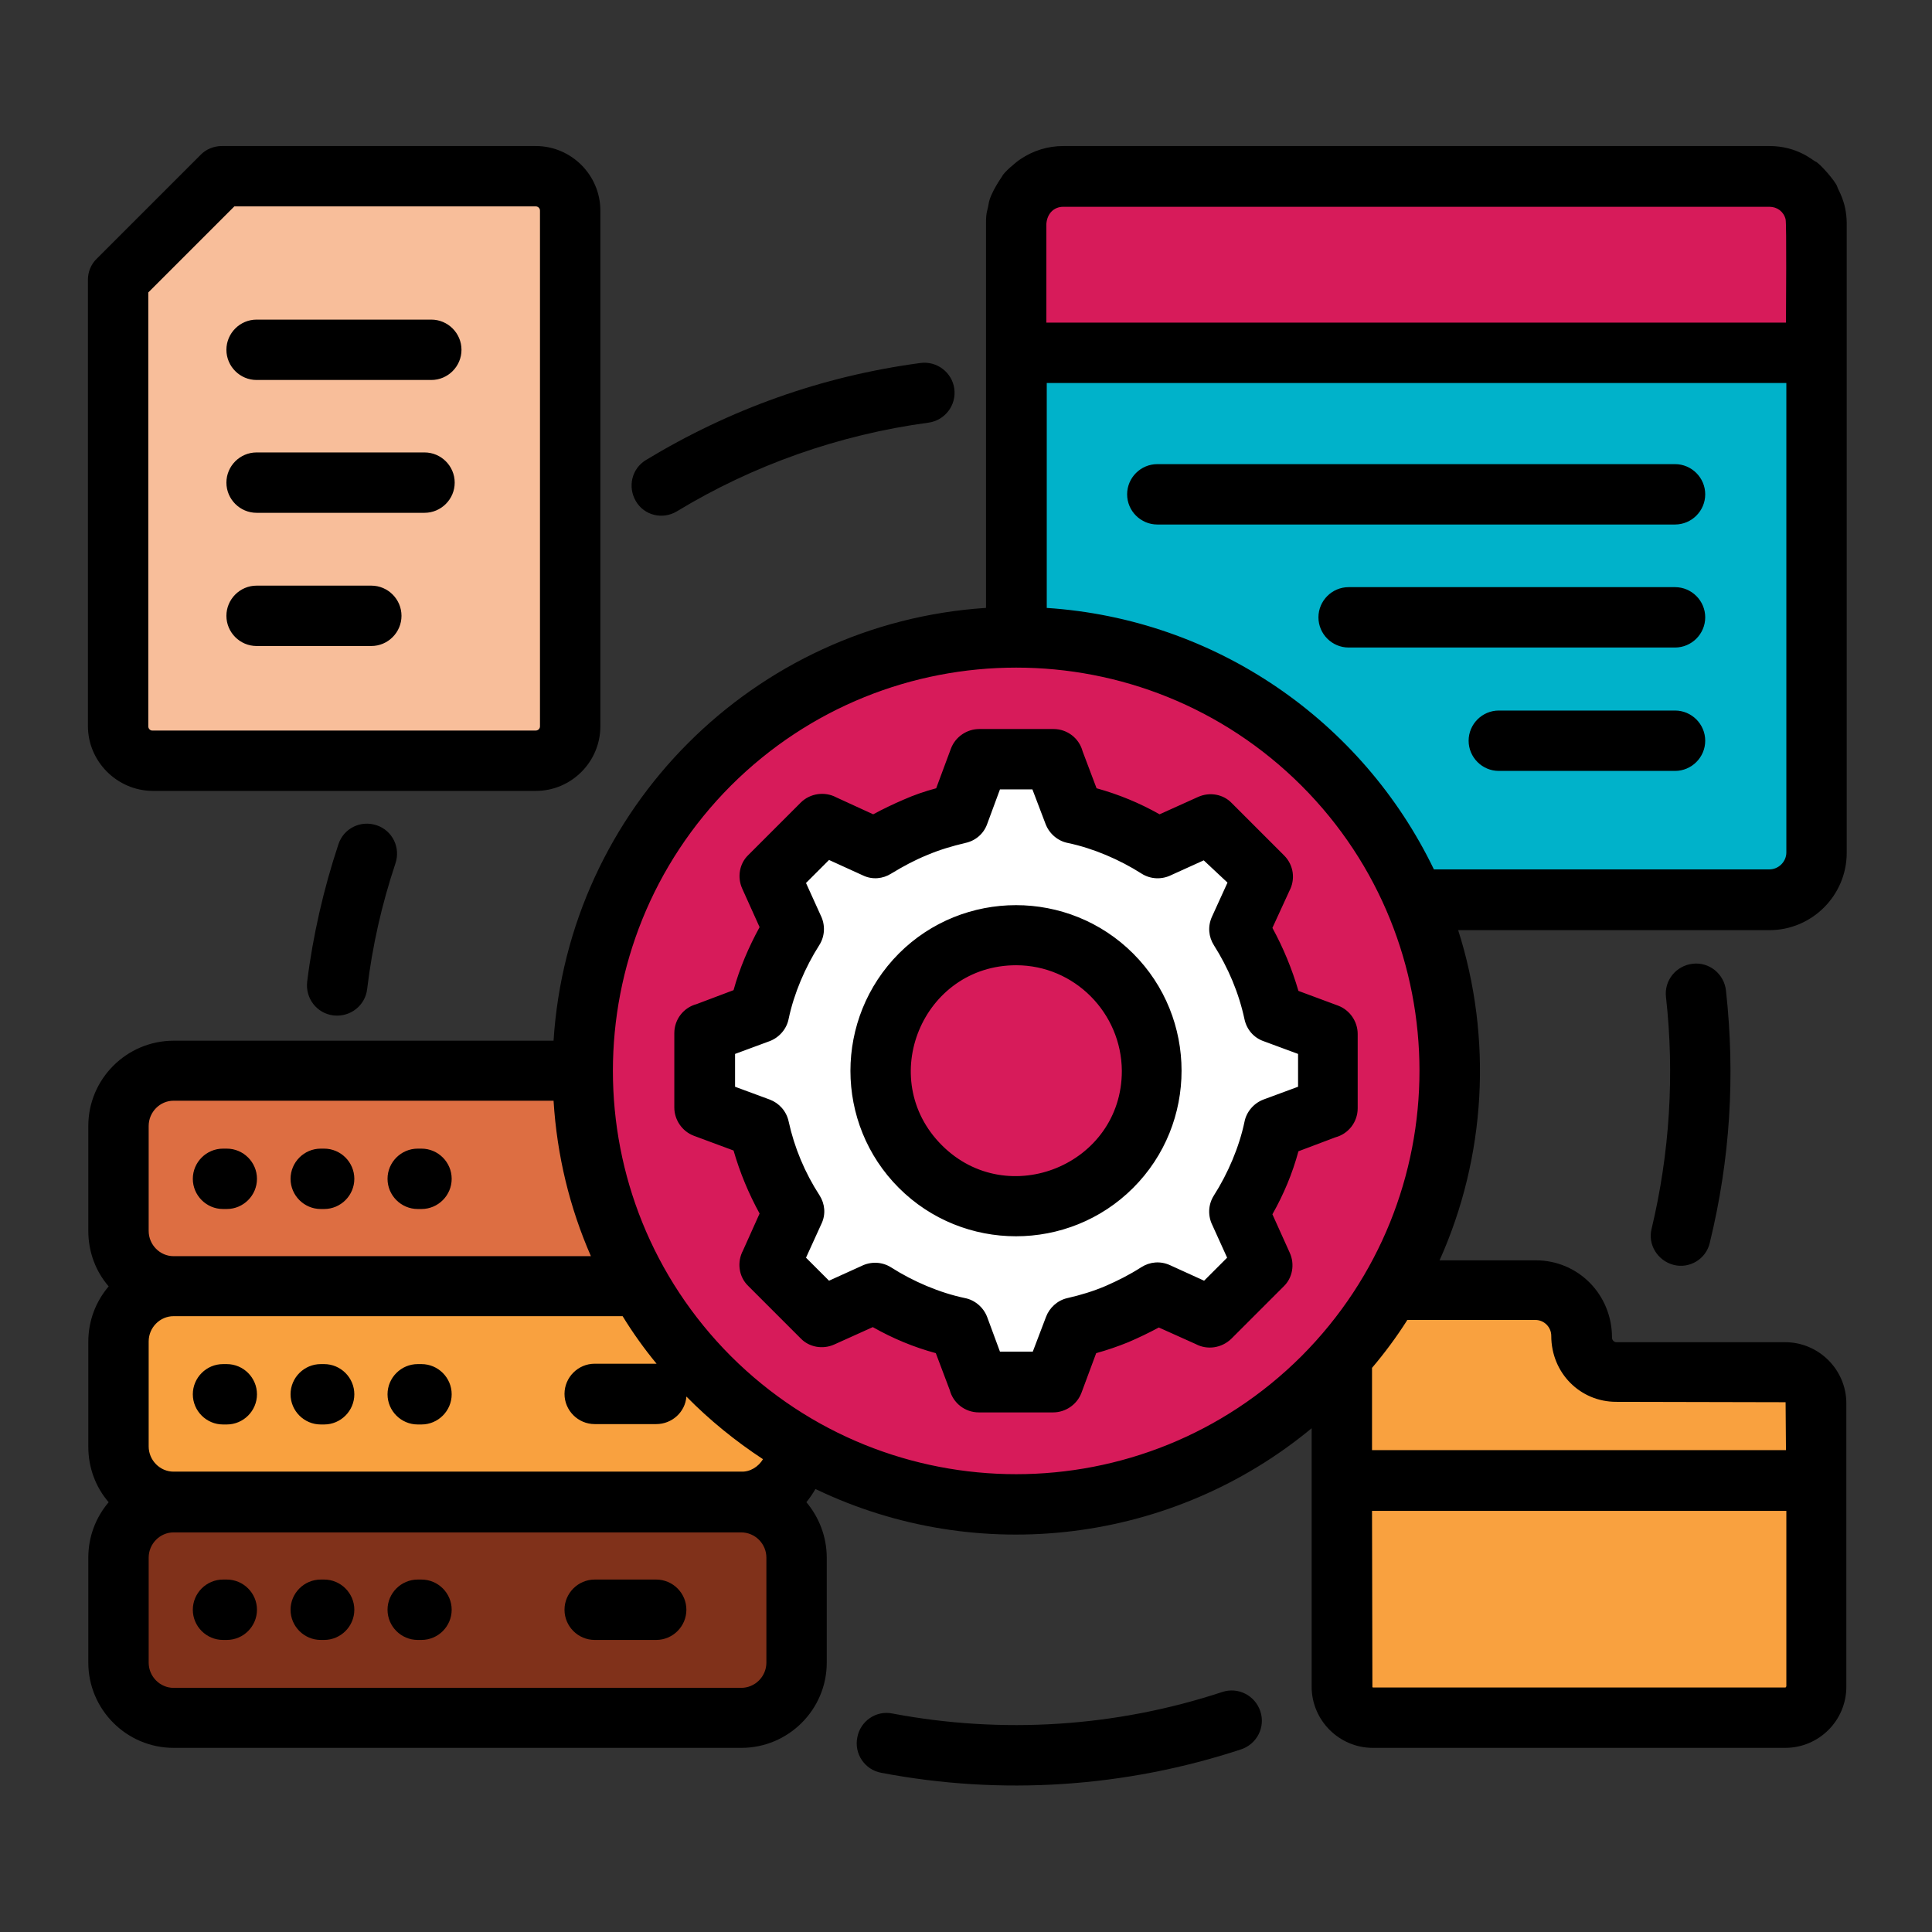
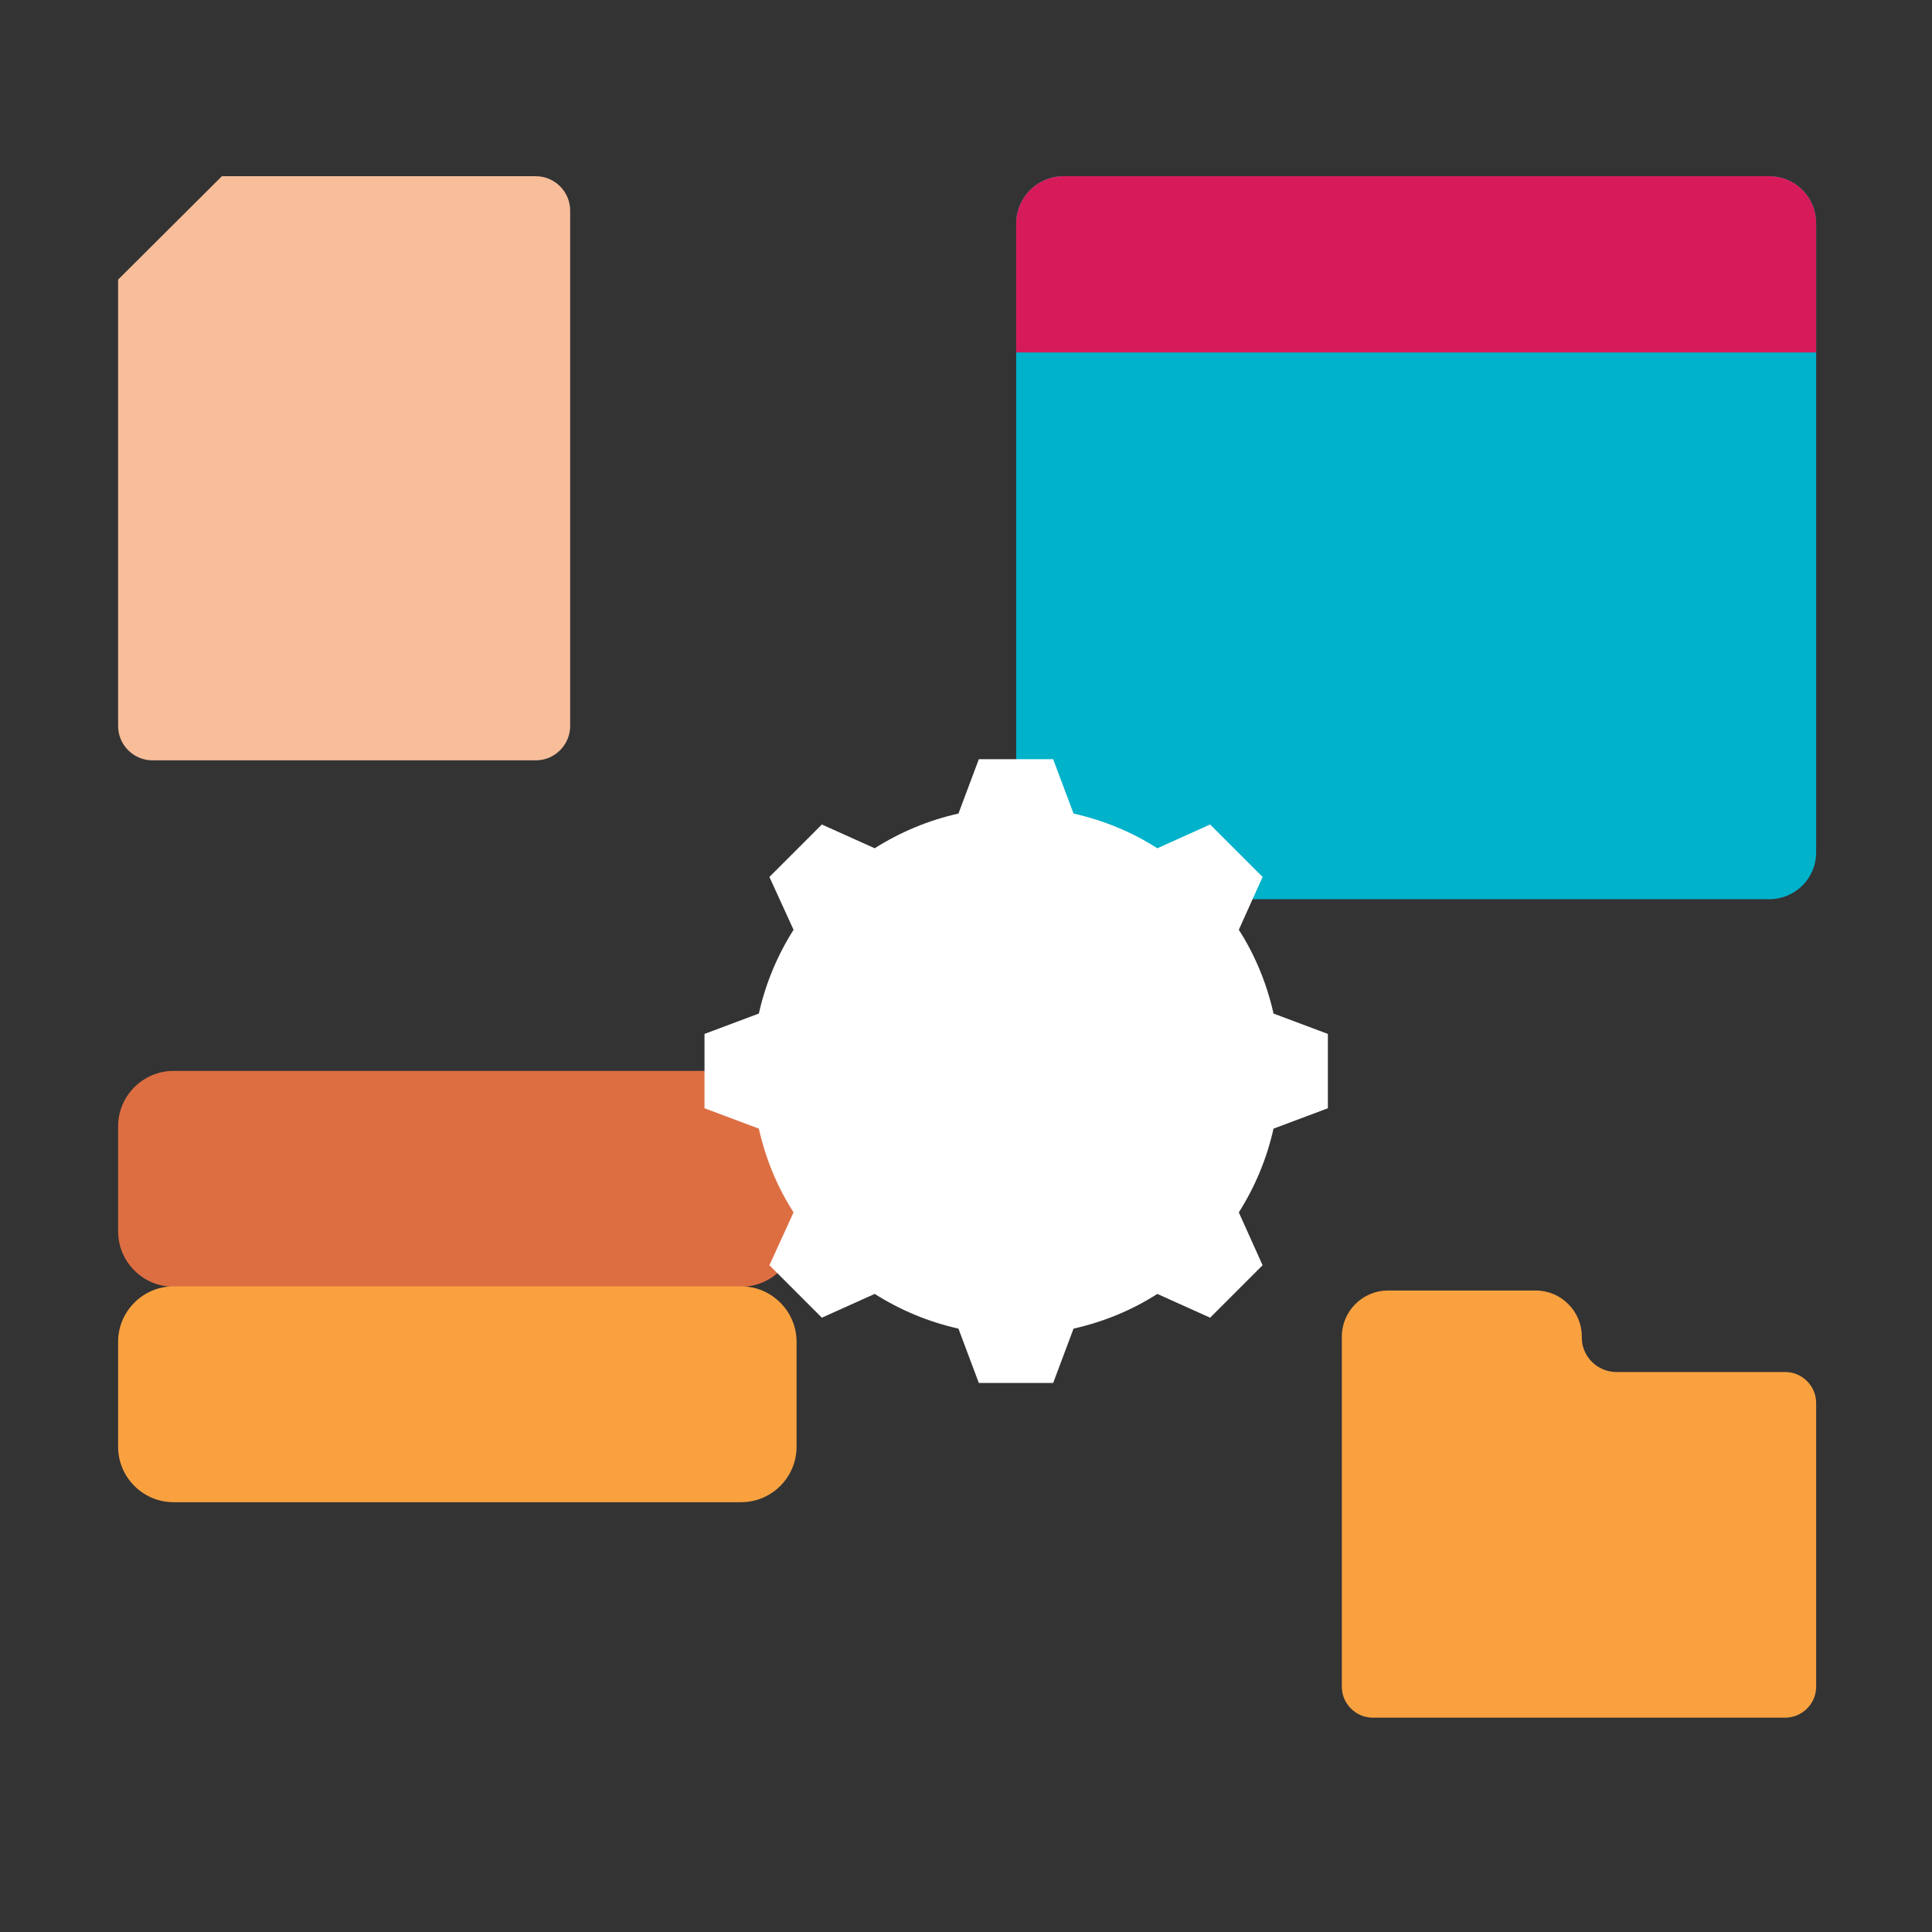
<svg xmlns="http://www.w3.org/2000/svg" id="Layer_1" enable-background="new 0 0 512 512" viewBox="0 0 512 512">
  <rect x="0" y="0" width="512" height="512" fill="#333333" stroke="none" />
  <g>
    <g clip-rule="evenodd" fill-rule="evenodd">
      <path d="m196.4 283.8h-150.4c-8.1 0-14.7 6.6-14.7 14.7v27.8c0 8.1 6.6 14.7 14.7 14.7h150.4c8.1 0 14.7-6.6 14.7-14.7v-27.8c0-8.2-6.6-14.7-14.7-14.7z" fill="#dd6e42" />
      <path d="m196.4 398.1h-150.4c-8.1 0-14.7-6.6-14.7-14.7v-27.8c0-8.1 6.6-14.7 14.7-14.7h150.4c8.1 0 14.7 6.6 14.7 14.7v27.8c0 8.1-6.6 14.7-14.7 14.7z" fill="#f9a13f" />
-       <path d="m196.4 398.1h-150.4c-8.1 0-14.7 6.6-14.7 14.7v27.8c0 8.1 6.6 14.7 14.7 14.7h150.4c8.1 0 14.7-6.6 14.7-14.7v-27.8c0-8.2-6.6-14.7-14.7-14.7z" fill="#80311a" />
      <path d="m31.3 74.1v118.3c0 5 4.1 9.1 9.1 9.1h101.6c5 0 9.1-4.1 9.1-9.1v-136.6c0-5-4.1-9.1-9.1-9.1h-83.2z" fill="#f8be9a" />
      <path d="m281.8 46.7h187.1c6.9 0 12.4 5.6 12.4 12.4v166.8c0 6.9-5.6 12.4-12.4 12.4h-187.1c-6.9 0-12.5-5.6-12.5-12.4v-166.7c0-6.9 5.6-12.5 12.5-12.5z" fill="#00b2ca" />
      <path d="m281.8 46.7h187.1c6.9 0 12.4 5.6 12.4 12.4v34.3h-212v-34.2c0-6.9 5.6-12.5 12.5-12.5z" fill="#d71b5a" />
      <path d="m428.4 363.6h44.7c4.5 0 8.2 3.7 8.2 8.2v75.2c0 4.5-3.7 8.2-8.2 8.2h-109.3c-4.5 0-8.2-3.7-8.2-8.2v-63.7-11.4-17.7c0-6.7 5.5-12.2 12.2-12.2h39.2c6.7 0 12.2 5.5 12.2 12.2v.3c0 5 4.1 9.1 9.2 9.1z" fill="#f9a13f" />
-       <path d="m269.3 168.9c63.5 0 114.9 51.4 114.9 114.9s-51.4 114.9-114.9 114.9-114.9-51.4-114.9-114.9 51.4-114.9 114.9-114.9z" fill="#d71b5a" />
      <path d="m254 215.6 5.4-14.4h19.7l5.4 14.4c8 1.8 15.5 4.9 22.2 9.2l14-6.3 13.9 13.9-6.3 14c4.3 6.7 7.4 14.2 9.2 22.2l14.4 5.4v19.7l-14.4 5.4c-1.8 8-4.9 15.4-9.2 22.2l6.3 14-13.9 13.9-14-6.3c-6.7 4.3-14.2 7.4-22.2 9.2l-5.4 14.4h-19.7l-5.4-14.4c-8-1.8-15.4-4.9-22.2-9.2l-14 6.3-13.9-13.9 6.4-14c-4.3-6.7-7.4-14.2-9.2-22.2l-14.4-5.4v-19.7l14.4-5.4c1.8-8 4.9-15.4 9.2-22.2l-6.4-14 13.9-13.9 14 6.3c6.8-4.3 14.2-7.4 22.2-9.2z" fill="#fff" />
-       <path d="m269.3 247.9c-19.8 0-35.9 16.1-35.9 35.9s16.1 35.9 35.9 35.9 35.9-16.1 35.9-35.9-16.1-35.9-35.9-35.9z" fill="#d71b5a" />
    </g>
-     <path d="m443.9 188.3c4.4 0 8 3.6 8 8s-3.6 8-8 8h-46.7c-4.4 0-8-3.6-8-8s3.6-8 8-8zm0-65.3c4.4 0 8 3.6 8 8s-3.6 8-8 8h-137.2c-4.4 0-8-3.6-8-8s3.6-8 8-8zm0 32.6c4.4 0 8 3.6 8 8s-3.6 8-8 8h-86.5c-4.4 0-8-3.6-8-8s3.6-8 8-8zm-166.6 5.5c44.8 2.9 83.7 29.9 102.7 69.3h88.9c2.4 0 4.5-2 4.5-4.5v-124.4h-196v59.6zm109.1 85.3c9.2 28.8 7.4 60.2-4.9 87.6h25.5c11.2 0 20.2 9 20.2 20.5 0 .6.5 1.2 1.2 1.2h44.7c8.9 0 16.2 7.3 16.2 16.2v75.1c0 9-7.3 16.2-16.2 16.2h-109.3c-8.9 0-16.2-7.3-16.2-16.2v-68.5c-36.7 30.4-88.2 36.9-131.5 16.1-.7 1.2-1.5 2.4-2.4 3.5 3.3 3.9 5.4 9.1 5.4 14.7v27.8c0 12.5-10.2 22.6-22.6 22.6h-150.5c-12.5 0-22.6-10.2-22.6-22.6v-27.8c0-5.6 2-10.7 5.4-14.7-3.4-3.9-5.4-9.1-5.4-14.7v-27.8c0-5.6 2-10.7 5.4-14.7-3.4-3.9-5.4-9.1-5.4-14.7v-27.8c0-12.5 10.2-22.6 22.6-22.6h100.7c3.9-61.5 53.1-110.7 114.6-114.7v-102c0-3.1.4-3.1.7-5.1.4-2.8 3.6-7.3 3.6-7.3.3-.9 3.7-3.8 4.8-4.5 3.4-2.3 7.3-3.5 11.4-3.5h187.1c7.5 0 11.6 3.9 12.2 4.1 1 .3 5.4 5.3 5.8 6.7.2.9 2.4 3.8 2.5 9.5v34.6 132.4c0 11.3-9.2 20.5-20.5 20.5h-82.5zm-13.5 103.5c-2.8 4.4-5.9 8.6-9.3 12.6v21.8h109.7l-.1-12.7-44.9-.1c-9.5 0-17.2-7.6-17.2-17.5 0-2.3-1.9-4.2-4.2-4.2h-34zm-170.7 36.8c-7.3-4.8-14.1-10.3-20.3-16.6-.3 4.1-3.8 7.3-8 7.3h-16.3c-4.4 0-8-3.6-8-8s3.6-8 8-8h16.4c-3.3-4-6.3-8.2-9-12.6h-119c-3.6 0-6.6 3-6.6 6.7v27.8c0 3.7 3 6.7 6.6 6.7h150.4c2.4.1 4.6-1.3 5.8-3.3zm-45.6-53.8c-5.6-12.8-9-26.6-9.9-41.2h-100.7c-3.6 0-6.6 3-6.6 6.7v27.8c0 3.7 3 6.7 6.6 6.7zm188.3-124.7c-41.8-41.7-109.4-41.7-151.2 0-41.7 41.8-41.7 109.4 0 151.2 41.8 41.7 109.4 41.7 151.2 0 41.7-41.8 41.7-109.5 0-151.2zm96.6 56c-.5-4.4 2.7-8.3 7.1-8.8s8.3 2.7 8.8 7.1c2.5 22.7 1.1 44.8-4.3 66.9-1 4.3-5.4 6.9-9.6 5.8s-6.9-5.4-5.8-9.6c4.8-20.1 6.1-40.9 3.8-61.4zm-117.6 184.2c4.2-1.4 8.7.9 10.1 5.1s-.9 8.7-5.1 10.1c-30.7 10.1-63.5 12.3-95.4 6.2-4.3-.8-7.2-5-6.3-9.4.8-4.3 5-7.2 9.3-6.3 29.1 5.5 59.2 3.6 87.4-5.7zm-226.6-186.3c-.5 4.4-4.5 7.5-8.9 7s-7.5-4.5-7-8.9c1.5-12.2 4.4-24.8 8.3-36.5 1.4-4.2 5.9-6.4 10.1-5s6.4 5.9 5 10.1c-3.6 10.8-6.1 21.7-7.5 33.3zm82.1-126.6c-3.8 2.3-8.7 1.1-10.9-2.7s-1.1-8.6 2.7-10.9c22.3-13.5 46.6-22.2 72.7-25.7 4.4-.6 8.4 2.5 9 6.8.6 4.4-2.5 8.4-6.8 9-23.8 3.2-46.6 11.3-66.7 23.5zm-5.5 283.1c4.4 0 8 3.6 8 8s-3.6 8-8 8h-16.3c-4.4 0-8-3.6-8-8s3.6-8 8-8zm-113.8 0c4.4 0 8 3.6 8 8s-3.6 8-8 8h-1c-4.4 0-8-3.6-8-8s3.6-8 8-8zm25.8 0c4.4 0 8 3.6 8 8s-3.6 8-8 8h-.9c-4.4 0-8-3.6-8-8s3.6-8 8-8zm25.8 0c4.4 0 8 3.6 8 8s-3.6 8-8 8h-1c-4.4 0-8-3.6-8-8s3.6-8 8-8zm-65.7-12.5c-3.6 0-6.6 3-6.6 6.7v27.8c0 3.7 3 6.7 6.6 6.7h150.4c3.7 0 6.7-3 6.7-6.7v-27.8c0-3.7-3-6.7-6.7-6.7zm14.1-44.6c4.4 0 8 3.6 8 8s-3.6 8-8 8h-1c-4.4 0-8-3.6-8-8s3.6-8 8-8zm25.8 0c4.4 0 8 3.6 8 8s-3.6 8-8 8h-.9c-4.4 0-8-3.6-8-8s3.6-8 8-8zm25.8 0c4.4 0 8 3.6 8 8s-3.6 8-8 8h-1c-4.4 0-8-3.6-8-8s3.6-8 8-8zm-51.6-57.1c4.4 0 8 3.6 8 8s-3.6 8-8 8h-1c-4.4 0-8-3.6-8-8s3.6-8 8-8zm25.8 0c4.4 0 8 3.6 8 8s-3.6 8-8 8h-.9c-4.4 0-8-3.6-8-8s3.6-8 8-8zm25.8 0c4.4 0 8 3.6 8 8s-3.6 8-8 8h-1c-4.4 0-8-3.6-8-8s3.6-8 8-8zm-43.7-133.2c-4.4 0-8-3.6-8-8s3.6-8 8-8h30.4c4.4 0 8 3.6 8 8s-3.6 8-8 8zm0-70.5c-4.4 0-8-3.6-8-8s3.6-8 8-8h46.3c4.4 0 8 3.6 8 8s-3.6 8-8 8zm0 35.2c-4.4 0-8-3.6-8-8s3.6-8 8-8h44.5c4.4 0 8 3.6 8 8s-3.6 8-8 8zm-28.7-58.4v115c0 .6.5 1.1 1 1.1h101.7c.6 0 1.1-.5 1.1-1.1v-136.7c0-.6-.5-1.1-1.1-1.1h-79.9zm-16 114.9v-118.3c0-2 .8-4.1 2.4-5.6l27.4-27.4c1.4-1.5 3.5-2.4 5.7-2.4h83.2c9.4 0 17.1 7.7 17.1 17.1v136.7c0 9.4-7.7 17.1-17.1 17.1h-101.6c-9.4-.1-17.1-7.8-17.1-17.2zm254-106.9h196c0-3.3.2-26.1-.1-27.4-.5-2-2.2-3.3-4.3-3.3h-187.1c-2.6 0-4.3 1.9-4.5 4.5zm196 314.9h-109.7l.1 46.7c.1.1.1.1.2.1h109.3l.2-.3v-46.5zm-204-144.6c-24.8 0-37.3 30.1-19.7 47.7 17.5 17.5 47.7 5.1 47.7-19.7-.1-15.4-12.6-28-28-28zm-31.1-3.1c17.1-17.1 45-17.1 62.1 0s17.1 45 0 62.1-45 17.1-62.1 0-17.1-44.9 0-62.1zm9.9-43.8 3.9-10.5c1.2-3.2 4.3-5.2 7.5-5.2h19.7c3.7 0 6.8 2.5 7.7 5.9l3.7 9.8c5.8 1.6 11.4 3.9 16.7 6.9l10.2-4.6c3.1-1.4 6.7-.7 8.9 1.6l13.9 13.9c2.6 2.6 3 6.4 1.4 9.4l-4.5 9.8c2.9 5.3 5.2 10.9 6.9 16.7l10.5 3.9c3.2 1.2 5.2 4.3 5.2 7.5v19.7c0 3.7-2.5 6.8-5.9 7.7l-9.8 3.7c-1.6 5.9-3.9 11.4-6.9 16.7l4.6 10.2c1.4 3.1.7 6.7-1.6 8.9l-13.9 13.9c-2.6 2.5-6.4 3-9.4 1.4l-9.8-4.4c-2.6 1.4-5.3 2.7-8.1 3.9-2.7 1.1-5.6 2.1-8.5 2.9l-3.9 10.5c-1.2 3.2-4.3 5.2-7.5 5.2h-19.7c-3.7 0-6.8-2.5-7.7-5.9l-3.7-9.8c-5.9-1.6-11.4-3.9-16.7-6.9l-10.2 4.6c-3.1 1.4-6.7.7-8.9-1.6l-13.9-13.9c-2.6-2.5-3-6.4-1.4-9.4l4.4-9.8c-2.9-5.3-5.2-10.8-6.9-16.7l-10.5-3.9c-3.2-1.2-5.2-4.3-5.2-7.5v-19.7c0-3.7 2.5-6.8 5.9-7.7l9.8-3.7c1.6-5.8 4-11.4 6.9-16.7l-4.6-10.2c-1.4-3.1-.7-6.7 1.6-8.9l13.9-13.9c2.5-2.5 6.4-3 9.4-1.4l9.8 4.5c2.6-1.4 5.3-2.7 8.1-3.9 2.7-1.2 5.6-2.2 8.6-3zm16.9.3-3.4 9.2c-.9 2.5-3 4.4-5.8 5-3.4.8-6.8 1.8-10.1 3.2-3.4 1.4-6.2 2.9-9.5 4.9-2.2 1.4-5 1.7-7.5.5l-9-4.1-6.1 6.1 3.9 8.6c1.2 2.4 1.2 5.4-.4 7.9-3.7 5.8-6.7 12.8-8.1 19.5-.5 2.6-2.4 4.9-5 5.9l-9.2 3.4v8.7l9.2 3.4c2.4.9 4.4 3 5 5.8 1.5 6.9 4.3 13.6 8.2 19.6 1.4 2.2 1.7 5 .5 7.5l-4.1 9 6.1 6.1 8.6-3.9c2.4-1.2 5.4-1.2 7.9.4 5.8 3.7 12.8 6.7 19.5 8.1 2.6.5 4.9 2.4 5.9 5l3.4 9.2h8.7l3.5-9.2c.9-2.4 3-4.4 5.7-5 3.5-.8 6.8-1.8 10.1-3.2 3.4-1.5 6.2-2.9 9.5-5 2.2-1.4 5-1.7 7.6-.5l9 4.1 6.1-6.1-3.9-8.6c-1.2-2.4-1.2-5.4.4-7.9 3.7-5.8 6.7-12.8 8.1-19.5.5-2.6 2.4-4.9 5-5.9l9.2-3.4v-8.7l-9.2-3.4c-2.5-.9-4.4-3-5-5.8-1.5-7-4.3-13.6-8.1-19.6-1.4-2.2-1.7-5-.5-7.6l4.1-9-6.3-5.9-8.6 3.9c-2.4 1.2-5.4 1.2-7.9-.4-5.8-3.7-12.8-6.7-19.5-8.1-2.6-.5-4.9-2.4-5.9-5l-3.5-9.2z" />
  </g>
</svg>